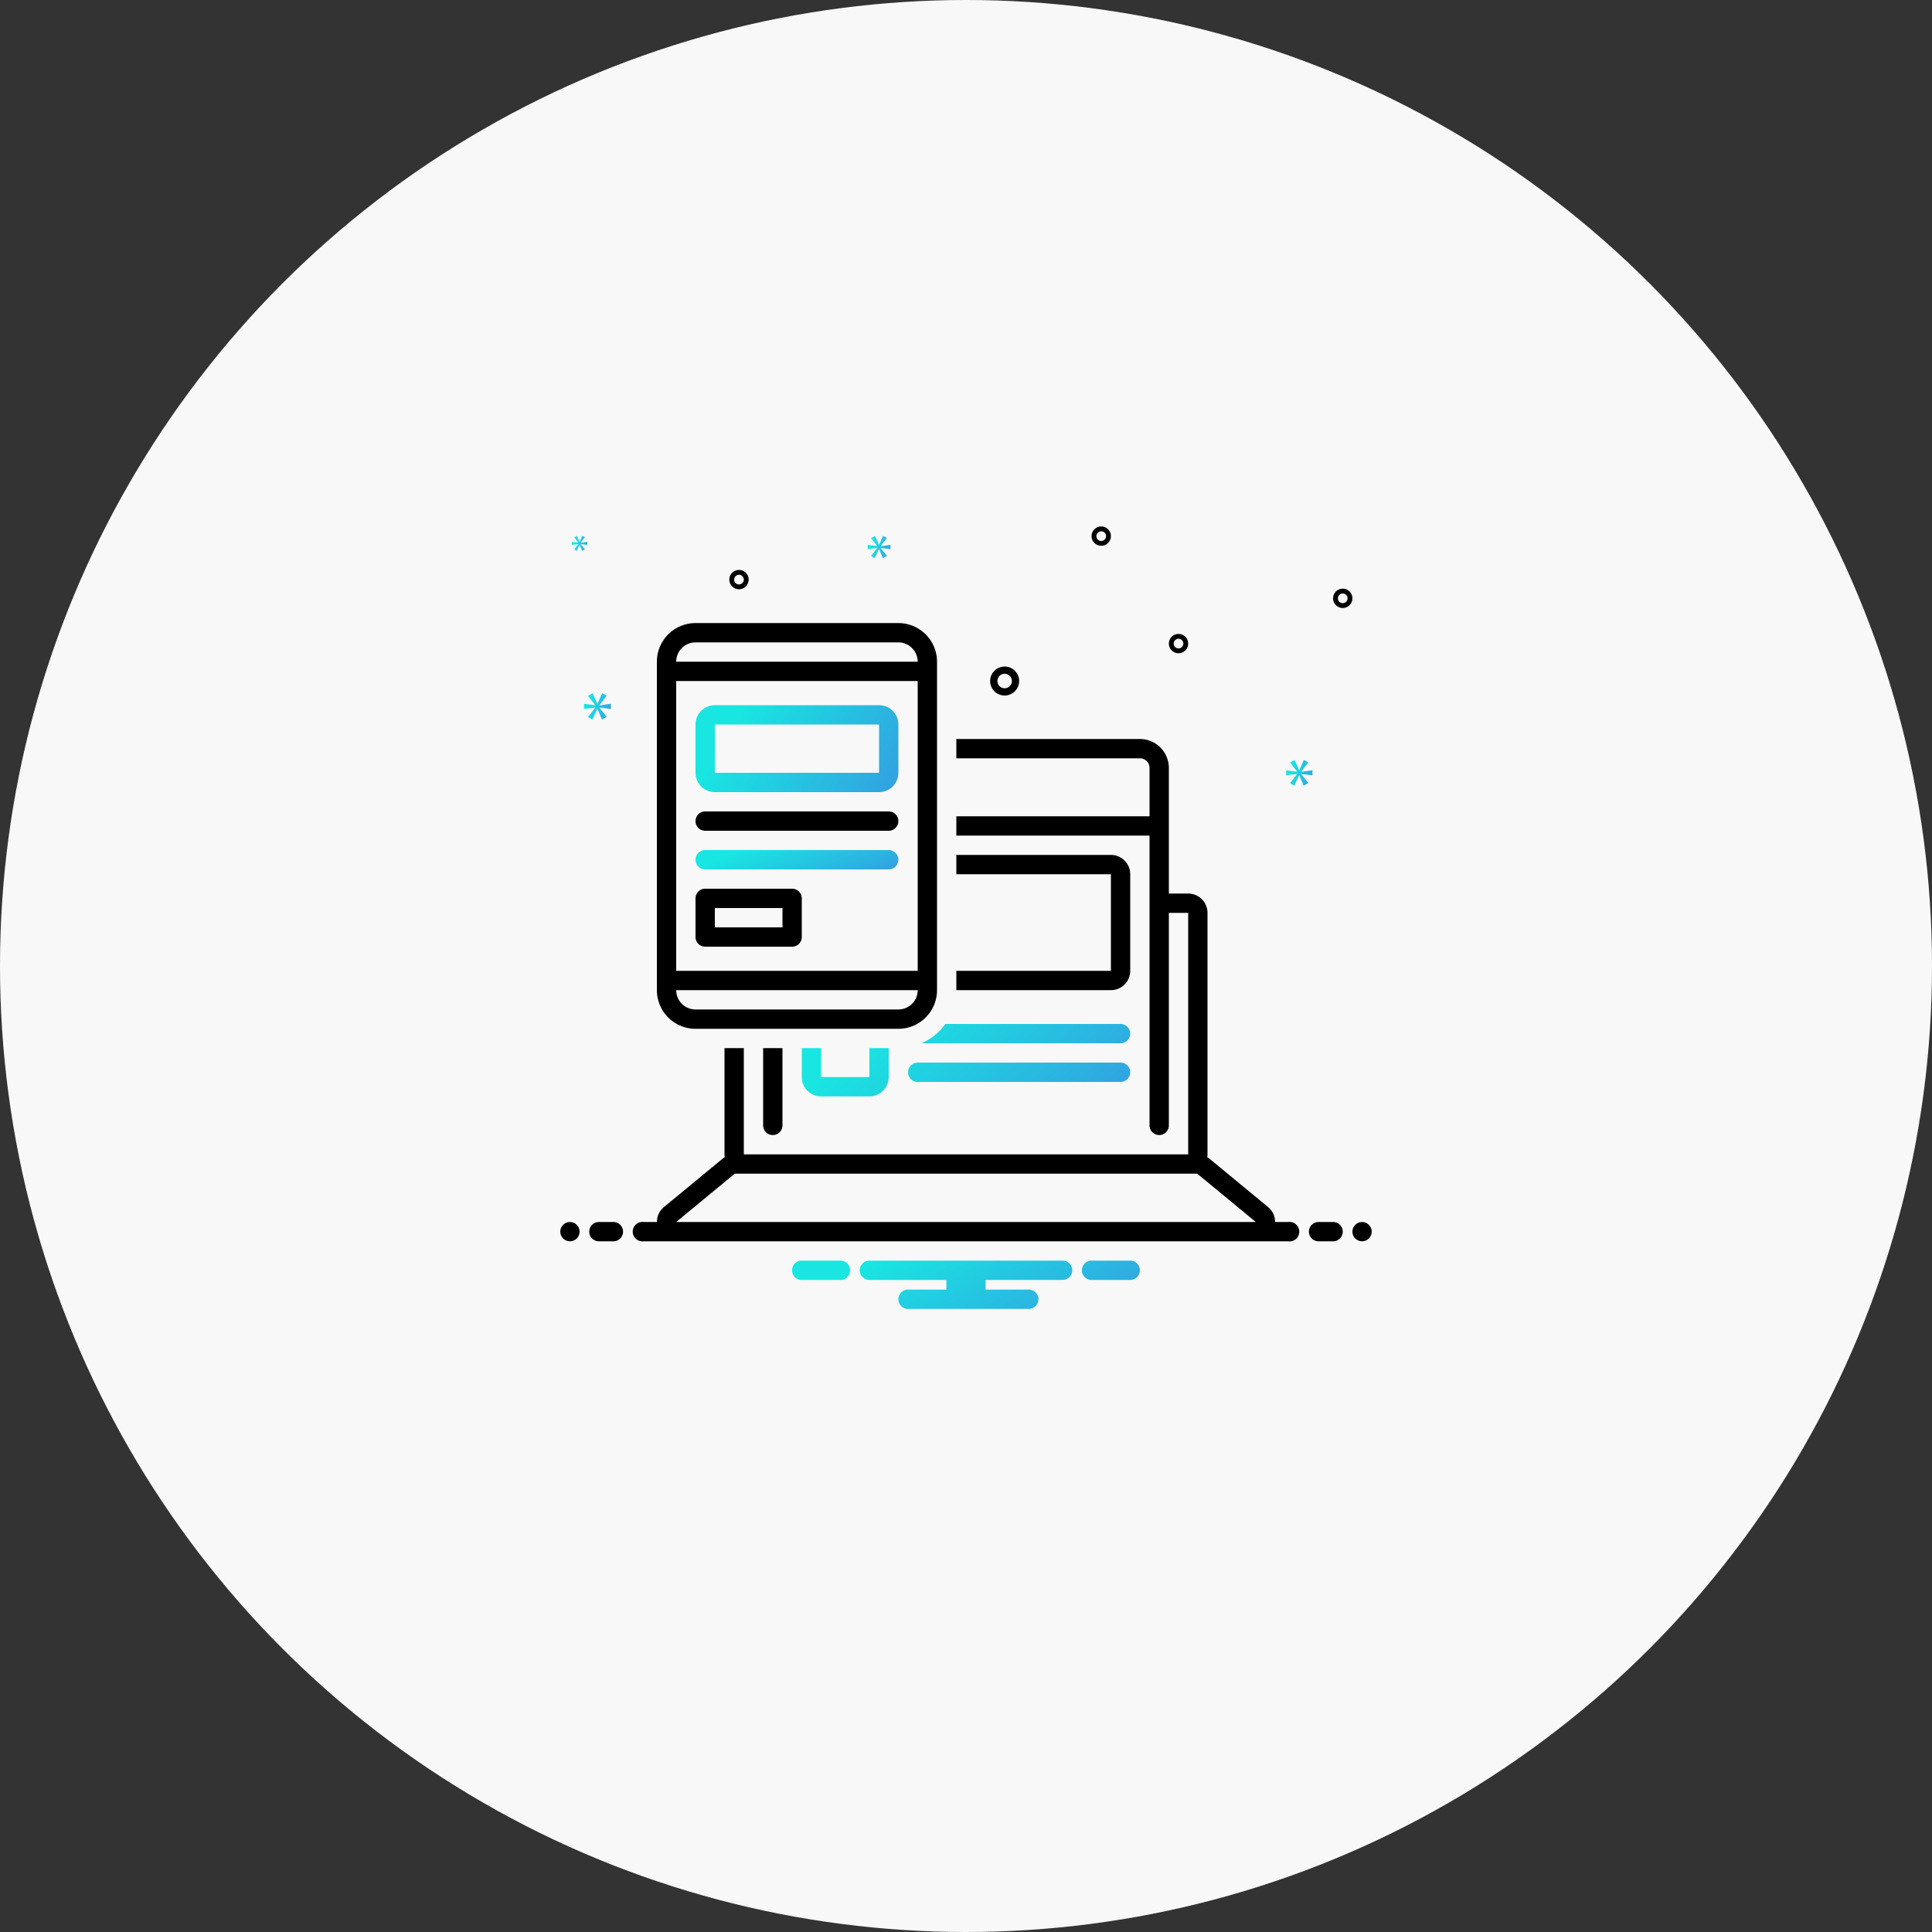
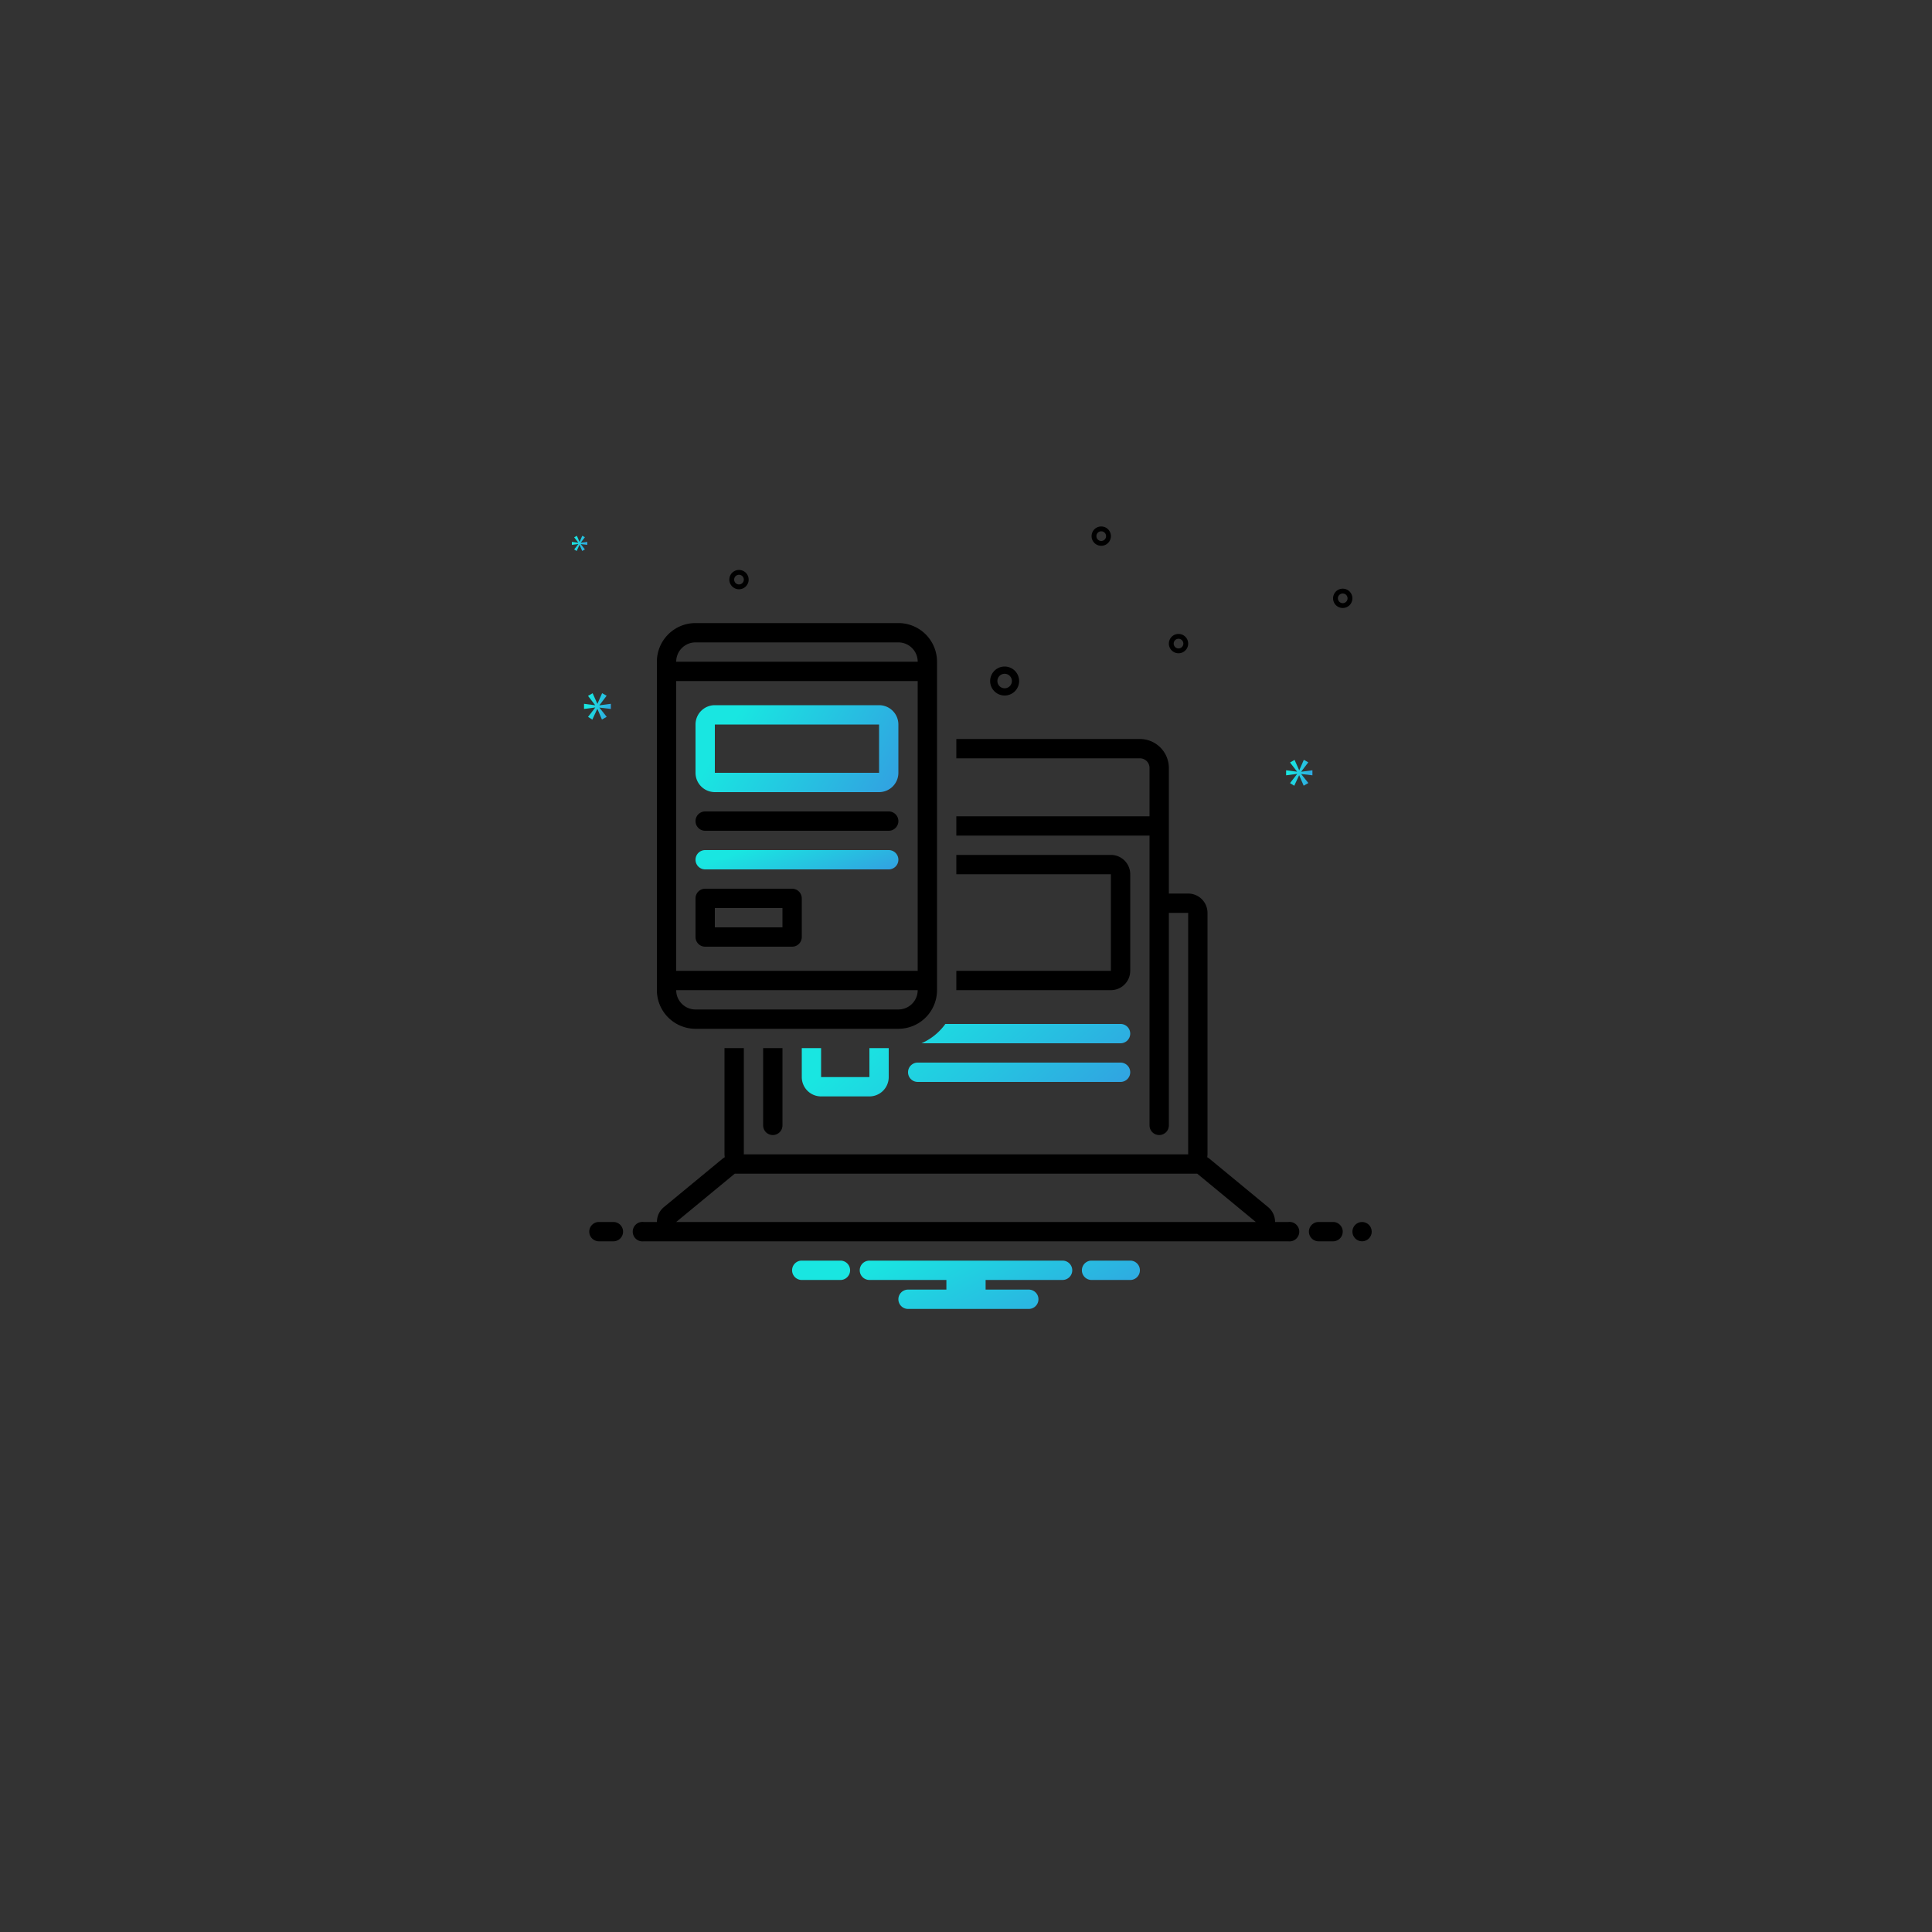
<svg xmlns="http://www.w3.org/2000/svg" width="400" height="400" viewBox="0 0 400 400">
  <rect x="0" y="0" width="400" height="400" fill="#333333" stroke="none" />
  <defs>
    <linearGradient id="linear-gradient" x1="0.13" y1="0.407" x2="1.954" y2="0.867" gradientUnits="objectBoundingBox">
      <stop offset="0" stop-color="#19e6e1" />
      <stop offset="1" stop-color="#4960e0" />
    </linearGradient>
  </defs>
  <g id="Group_2278" data-name="Group 2278" transform="translate(-1237 -1144)">
-     <circle id="Ellipse_70" data-name="Ellipse 70" cx="200" cy="200" r="200" transform="translate(1237 1144)" fill="#f8f8f8" />
    <g id="adaptive-interface" transform="translate(1353 1250)">
      <g id="Group_2280" data-name="Group 2280">
        <path id="Path_6110" data-name="Path 6110" d="M82,95v4h32a4,4,0,0,0,4-4V75a4,4,0,0,0-4-4H82v4h32V95ZM46,127V111H42v16a2,2,0,0,0,4,0ZM28,107H70a8,8,0,0,0,8-8V31a8,8,0,0,0-8-8H28a8,8,0,0,0-8,8V99a8,8,0,0,0,8,8Zm0-80H70a4,4,0,0,1,4,4H24a4,4,0,0,1,4-4Zm-4,8H74V95H24ZM74,99a4,4,0,0,1-4,4H28a4,4,0,0,1-4-4Z" />
        <path id="Path_6112" data-name="Path 6112" d="M68,62H30a2,2,0,0,0,0,4H68a2,2,0,0,0,0-4Z" />
        <path id="Path_6114" data-name="Path 6114" d="M48,78H30a2,2,0,0,0-2,2v8a2,2,0,0,0,2,2H48a2,2,0,0,0,2-2V80a2,2,0,0,0-2-2Zm-2,8H32V82H46Z" />
-         <circle id="Ellipse_87" data-name="Ellipse 87" cx="2" cy="2" r="2" transform="translate(0 147)" />
        <path id="Path_6115" data-name="Path 6115" d="M11,147H8a2,2,0,0,0,0,4h3a2,2,0,0,0,0-4Zm149,0h-3a2,2,0,0,0,0,4h3a2,2,0,0,0,0-4Z" />
        <circle id="Ellipse_88" data-name="Ellipse 88" cx="2" cy="2" r="2" transform="translate(164 147)" />
        <path id="Path_6117" data-name="Path 6117" d="M150.721,147h-2.729a3.993,3.993,0,0,0-1.446-3.085l-12.12-10a3.991,3.991,0,0,0-.484-.334A3.965,3.965,0,0,0,134,133V83a4,4,0,0,0-4-4h-4V53a6.007,6.007,0,0,0-6-6H82v4h38a2,2,0,0,1,2,2V63H82v4h40v60a2,2,0,0,0,4,0V83h4v50H38V111H34v22a3.963,3.963,0,0,0,.059.581,3.994,3.994,0,0,0-.484.334l-12.12,10A3.993,3.993,0,0,0,20.008,147H17.279a2.017,2.017,0,1,0,0,4H150.721a2.017,2.017,0,1,0,0-4ZM24,147l12.12-10h95.76L144,147ZM92,38a3,3,0,1,0-3-3,3,3,0,0,0,3,3Zm0-4.5A1.5,1.5,0,1,1,90.5,35,1.5,1.5,0,0,1,92,33.5ZM112,3a2,2,0,1,0,2,2,2,2,0,0,0-2-2Zm0,3a1,1,0,1,1,1-1A1,1,0,0,1,112,6Zm16,19.25a2,2,0,1,0,2,2A2,2,0,0,0,128,25.25Zm0,3a1,1,0,1,1,1-1A1,1,0,0,1,128,28.25Zm34-12.371a2,2,0,1,0,2,2,2,2,0,0,0-2-2Zm0,3a1,1,0,1,1,1-1A1,1,0,0,1,162,18.879ZM39,14a2,2,0,1,0-2,2,2,2,0,0,0,2-2Zm-3,0a1,1,0,1,1,1,1A1,1,0,0,1,36,14Z" />
      </g>
      <g id="Group_2279" data-name="Group 2279">
        <path id="Path_6109" data-name="Path 6109" d="M72,116a2,2,0,0,0,2,2h42a2,2,0,0,0,0-4H74a2,2,0,0,0-2,2Zm-22-5v6a4,4,0,0,0,4,4H64a4,4,0,0,0,4-4v-6H64v6H54v-6Zm24.782-1H116a2,2,0,0,0,0-4H79.727a12.059,12.059,0,0,1-4.945,4Z" fill="url(#linear-gradient)" />
        <path id="Path_6111" data-name="Path 6111" d="M66,40H32a4,4,0,0,0-4,4V54a4,4,0,0,0,4,4H66a4,4,0,0,0,4-4V44A4,4,0,0,0,66,40Zm0,14H32V44H66Z" fill="url(#linear-gradient)" />
        <path id="Path_6113" data-name="Path 6113" d="M68,70H30a2,2,0,0,0,0,4H68a2,2,0,0,0,0-4Z" fill="url(#linear-gradient)" />
-         <path id="Path_6116" data-name="Path 6116" d="M118.154,155h-8.308a2.006,2.006,0,0,0,0,4h8.308a2.006,2.006,0,0,0,0-4Zm-60,0H49.846a2.006,2.006,0,0,0,0,4h8.308a2.006,2.006,0,0,0,0-4ZM104,155H64a2,2,0,0,0,0,4H79.94v2H72a2,2,0,0,0,0,4H97a2,2,0,0,0,0-4H88.06v-2H104a2,2,0,0,0,0-4Z" fill="url(#linear-gradient)" />
+         <path id="Path_6116" data-name="Path 6116" d="M118.154,155h-8.308a2.006,2.006,0,0,0,0,4h8.308a2.006,2.006,0,0,0,0-4m-60,0H49.846a2.006,2.006,0,0,0,0,4h8.308a2.006,2.006,0,0,0,0-4ZM104,155H64a2,2,0,0,0,0,4H79.94v2H72a2,2,0,0,0,0,4H97a2,2,0,0,0,0-4H88.06v-2H104a2,2,0,0,0,0-4Z" fill="url(#linear-gradient)" />
        <path id="Path_6118" data-name="Path 6118" d="M8.111,40,9.6,38.044l-.939-.532L7.7,39.7H7.672L6.7,37.527l-.956.548,1.472,1.909v.031l-2.3-.3v1.064l2.316-.3v.031L5.747,42.424l.892.564,1.018-2.206h.031l.939,2.19.986-.563-1.5-1.878V40.5l2.362.282V39.718l-2.362.313Z" fill="url(#linear-gradient)" />
        <path id="Path_6119" data-name="Path 6119" d="M3.734,6.653l-.856,1.1.514.325.586-1.271H4l.54,1.262L5.1,7.743,4.239,6.662V6.644l1.36.162V6.194l-1.36.18V6.356L5.095,5.23l-.54-.307-.55,1.261H3.987L3.429,4.932l-.551.315.848,1.1v.018L2.4,6.194v.612l1.333-.171Z" fill="url(#linear-gradient)" />
        <path id="Path_6120" data-name="Path 6120" d="M155.724,54.521V53.478l-2.317.307v-.031l1.459-1.918-.921-.522-.936,2.148h-.032l-.95-2.133-.938.538,1.444,1.872v.031l-2.257-.292v1.043l2.272-.291v.031l-1.459,1.872.875.553,1-2.165h.029l.921,2.149.968-.552-1.474-1.842v-.031Z" fill="url(#linear-gradient)" />
-         <path id="Path_6121" data-name="Path 6121" d="M66.351,7.038l1.258-1.655-.794-.45-.807,1.853h-.027l-.821-1.84-.808.464L65.6,7.025v.026L63.65,6.8v.9l1.96-.251v.026L64.352,9.09l.754.477L65.968,7.7h.026l.794,1.853.834-.476L66.351,7.488V7.462l2,.238V6.8l-2,.264Z" fill="url(#linear-gradient)" />
      </g>
    </g>
  </g>
</svg>